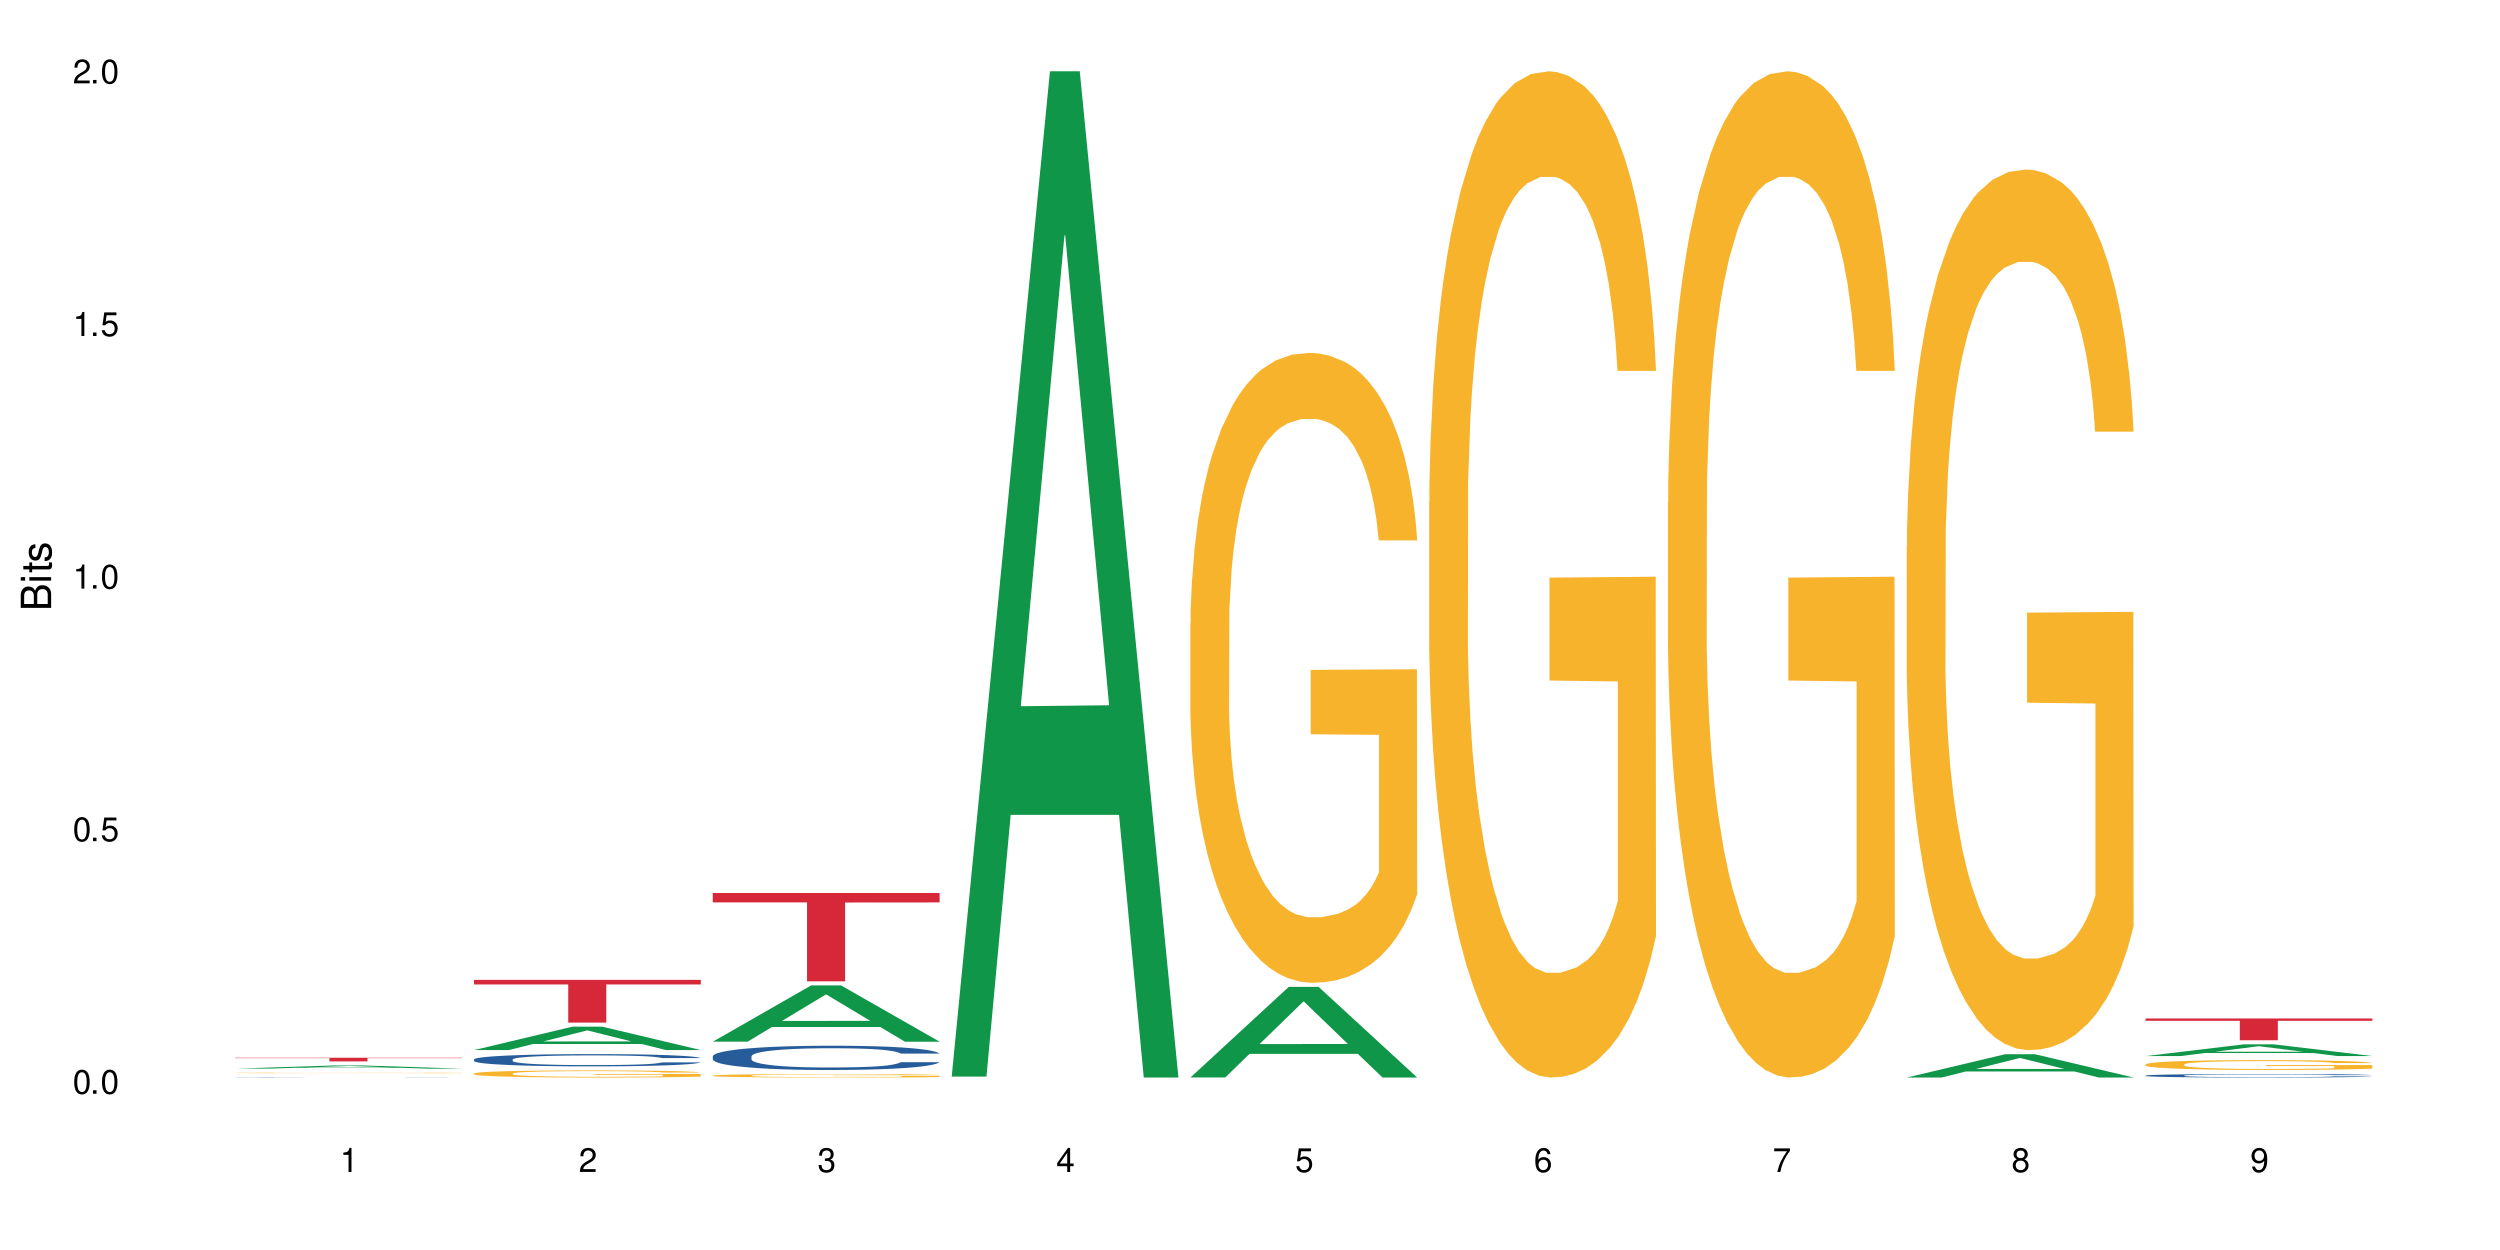
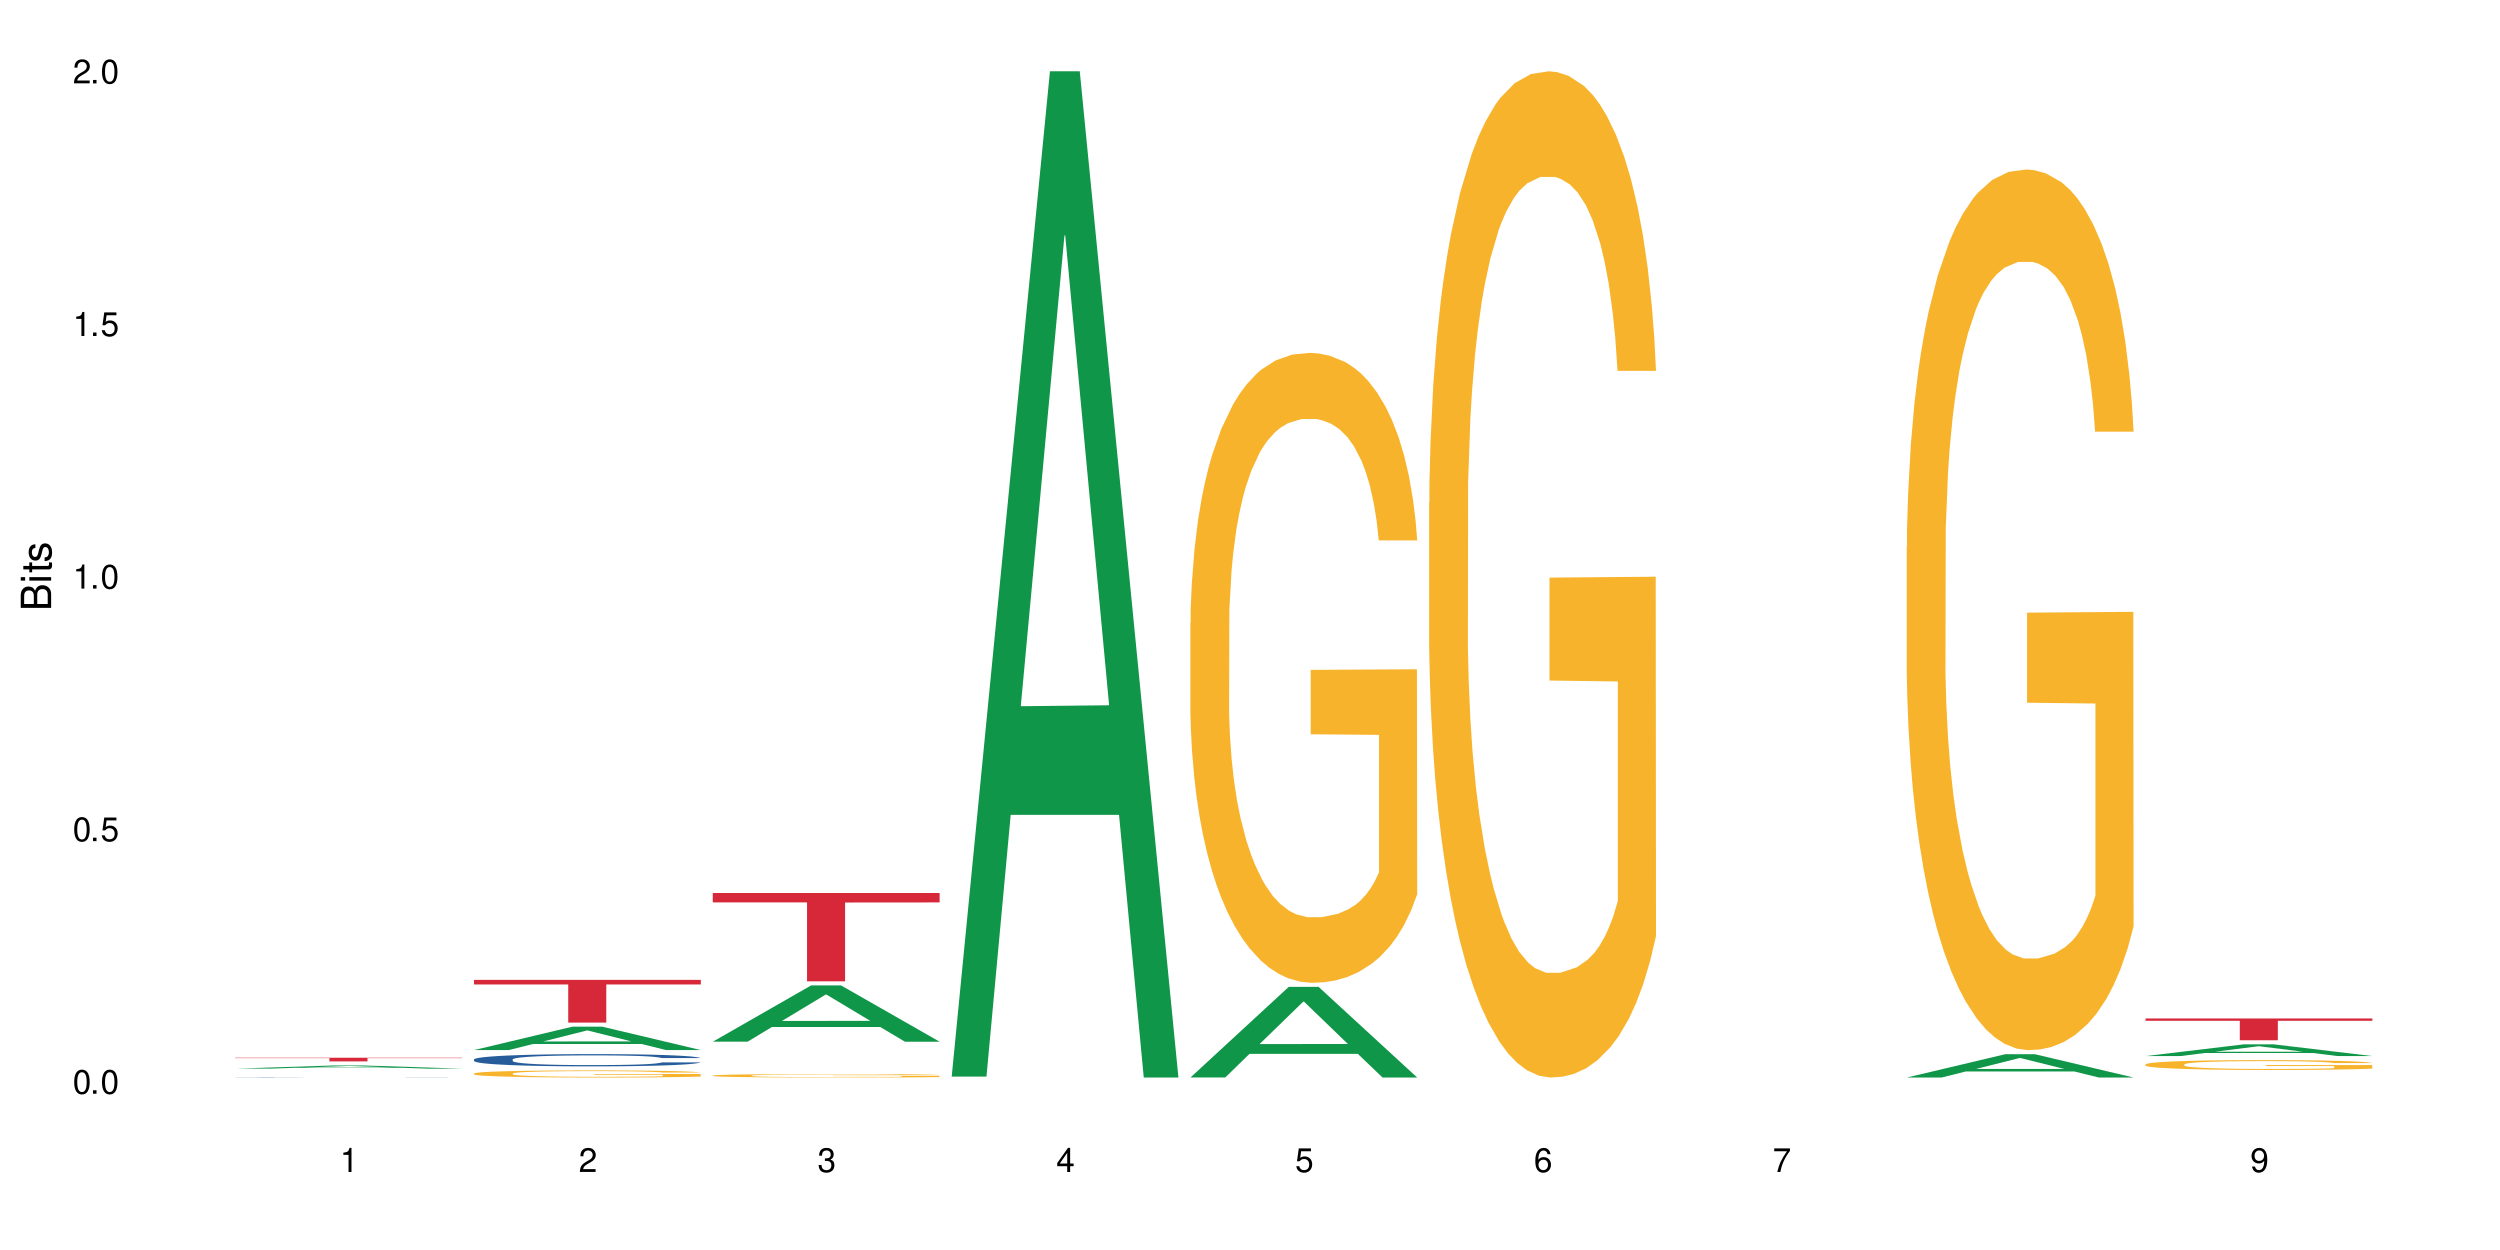
<svg xmlns="http://www.w3.org/2000/svg" xmlns:xlink="http://www.w3.org/1999/xlink" width="720" height="360" viewBox="0 0 720 360">
  <defs>
    <g>
      <g id="glyph-0-0">
</g>
      <g id="glyph-0-1">
        <path d="M 2.641 -6.938 C 2 -6.938 1.422 -6.656 1.078 -6.172 C 0.641 -5.562 0.406 -4.641 0.406 -3.359 C 0.406 -1.016 1.188 0.219 2.641 0.219 C 4.078 0.219 4.859 -1.016 4.859 -3.297 C 4.859 -4.641 4.656 -5.547 4.203 -6.172 C 3.844 -6.656 3.281 -6.938 2.641 -6.938 Z M 2.641 -6.188 C 3.547 -6.188 4 -5.25 4 -3.375 C 4 -1.406 3.562 -0.484 2.625 -0.484 C 1.734 -0.484 1.281 -1.438 1.281 -3.344 C 1.281 -5.25 1.734 -6.188 2.641 -6.188 Z M 2.641 -6.188 " />
      </g>
      <g id="glyph-0-2">
        <path d="M 1.828 -1 L 0.828 -1 L 0.828 0 L 1.828 0 Z M 1.828 -1 " />
      </g>
      <g id="glyph-0-3">
        <path d="M 4.562 -6.797 L 1.062 -6.797 L 0.547 -3.094 L 1.328 -3.094 C 1.719 -3.562 2.047 -3.734 2.578 -3.734 C 3.484 -3.734 4.062 -3.109 4.062 -2.094 C 4.062 -1.125 3.484 -0.531 2.578 -0.531 C 1.828 -0.531 1.375 -0.906 1.188 -1.672 L 0.328 -1.672 C 0.453 -1.109 0.547 -0.844 0.75 -0.594 C 1.125 -0.078 1.828 0.219 2.594 0.219 C 3.969 0.219 4.922 -0.781 4.922 -2.219 C 4.922 -3.562 4.031 -4.484 2.719 -4.484 C 2.25 -4.484 1.859 -4.359 1.469 -4.062 L 1.734 -5.969 L 4.562 -5.969 Z M 4.562 -6.797 " />
      </g>
      <g id="glyph-0-4">
        <path d="M 2.484 -4.938 L 2.484 0 L 3.328 0 L 3.328 -6.938 L 2.766 -6.938 C 2.469 -5.875 2.281 -5.734 0.984 -5.562 L 0.984 -4.938 Z M 2.484 -4.938 " />
      </g>
      <g id="glyph-0-5">
        <path d="M 4.859 -0.828 L 1.281 -0.828 C 1.359 -1.406 1.672 -1.781 2.5 -2.281 L 3.469 -2.828 C 4.406 -3.344 4.906 -4.062 4.906 -4.906 C 4.906 -5.484 4.672 -6.031 4.266 -6.406 C 3.859 -6.766 3.375 -6.938 2.719 -6.938 C 1.859 -6.938 1.219 -6.625 0.844 -6.031 C 0.609 -5.672 0.5 -5.234 0.484 -4.531 L 1.328 -4.531 C 1.359 -5.016 1.406 -5.281 1.531 -5.516 C 1.75 -5.938 2.188 -6.203 2.703 -6.203 C 3.469 -6.203 4.031 -5.641 4.031 -4.891 C 4.031 -4.344 3.719 -3.859 3.125 -3.516 L 2.234 -3 C 0.812 -2.172 0.406 -1.531 0.328 -0.016 L 4.859 -0.016 Z M 4.859 -0.828 " />
      </g>
      <g id="glyph-0-6">
        <path d="M 2.125 -3.188 L 2.578 -3.188 C 3.5 -3.188 3.984 -2.766 3.984 -1.922 C 3.984 -1.062 3.469 -0.531 2.594 -0.531 C 1.656 -0.531 1.203 -1 1.156 -2.016 L 0.312 -2.016 C 0.344 -1.453 0.438 -1.094 0.609 -0.781 C 0.953 -0.109 1.625 0.219 2.547 0.219 C 3.953 0.219 4.859 -0.625 4.859 -1.938 C 4.859 -2.828 4.516 -3.297 3.703 -3.594 C 4.344 -3.844 4.656 -4.328 4.656 -5.031 C 4.656 -6.219 3.875 -6.938 2.578 -6.938 C 1.203 -6.938 0.484 -6.172 0.453 -4.703 L 1.297 -4.703 C 1.312 -5.125 1.344 -5.359 1.453 -5.578 C 1.641 -5.969 2.062 -6.203 2.594 -6.203 C 3.344 -6.203 3.797 -5.75 3.797 -5 C 3.797 -4.516 3.609 -4.219 3.25 -4.047 C 3.016 -3.953 2.703 -3.922 2.125 -3.906 Z M 2.125 -3.188 " />
      </g>
      <g id="glyph-0-7">
        <path d="M 3.141 -1.672 L 3.141 0 L 3.984 0 L 3.984 -1.672 L 4.984 -1.672 L 4.984 -2.438 L 3.984 -2.438 L 3.984 -6.938 L 3.359 -6.938 L 0.266 -2.578 L 0.266 -1.672 Z M 3.141 -2.438 L 1 -2.438 L 3.141 -5.5 Z M 3.141 -2.438 " />
      </g>
      <g id="glyph-0-8">
        <path d="M 4.781 -5.125 C 4.609 -6.266 3.891 -6.938 2.844 -6.938 C 2.094 -6.938 1.422 -6.578 1.031 -5.953 C 0.594 -5.266 0.406 -4.422 0.406 -3.172 C 0.406 -2 0.578 -1.25 0.984 -0.641 C 1.359 -0.078 1.953 0.219 2.703 0.219 C 3.984 0.219 4.922 -0.75 4.922 -2.094 C 4.922 -3.375 4.062 -4.281 2.844 -4.281 C 2.172 -4.281 1.641 -4.031 1.281 -3.516 C 1.281 -5.234 1.828 -6.188 2.797 -6.188 C 3.391 -6.188 3.797 -5.797 3.938 -5.125 Z M 2.734 -3.531 C 3.547 -3.531 4.062 -2.953 4.062 -2.031 C 4.062 -1.156 3.484 -0.531 2.703 -0.531 C 1.922 -0.531 1.328 -1.188 1.328 -2.078 C 1.328 -2.938 1.906 -3.531 2.734 -3.531 Z M 2.734 -3.531 " />
      </g>
      <g id="glyph-0-9">
        <path d="M 4.984 -6.797 L 0.438 -6.797 L 0.438 -5.969 L 4.109 -5.969 C 2.5 -3.656 1.828 -2.234 1.328 0 L 2.219 0 C 2.594 -2.172 3.453 -4.047 4.984 -6.094 Z M 4.984 -6.797 " />
      </g>
      <g id="glyph-0-10">
-         <path d="M 3.75 -3.656 C 4.469 -4.094 4.688 -4.438 4.688 -5.078 C 4.688 -6.172 3.844 -6.938 2.641 -6.938 C 1.438 -6.938 0.594 -6.172 0.594 -5.094 C 0.594 -4.438 0.812 -4.094 1.516 -3.656 C 0.734 -3.266 0.359 -2.703 0.359 -1.922 C 0.359 -0.656 1.281 0.219 2.641 0.219 C 3.984 0.219 4.922 -0.656 4.922 -1.922 C 4.922 -2.703 4.531 -3.266 3.75 -3.656 Z M 2.641 -6.188 C 3.359 -6.188 3.812 -5.75 3.812 -5.062 C 3.812 -4.406 3.344 -3.984 2.641 -3.984 C 1.922 -3.984 1.453 -4.406 1.453 -5.078 C 1.453 -5.75 1.922 -6.188 2.641 -6.188 Z M 2.641 -3.266 C 3.484 -3.266 4.062 -2.719 4.062 -1.906 C 4.062 -1.078 3.484 -0.531 2.625 -0.531 C 1.797 -0.531 1.219 -1.094 1.219 -1.906 C 1.219 -2.719 1.781 -3.266 2.641 -3.266 Z M 2.641 -3.266 " />
-       </g>
+         </g>
      <g id="glyph-0-11">
        <path d="M 0.516 -1.578 C 0.672 -0.453 1.406 0.219 2.438 0.219 C 3.188 0.219 3.859 -0.141 4.266 -0.766 C 4.688 -1.453 4.891 -2.297 4.891 -3.547 C 4.891 -4.719 4.703 -5.453 4.312 -6.078 C 3.938 -6.641 3.344 -6.938 2.594 -6.938 C 1.297 -6.938 0.359 -5.969 0.359 -4.625 C 0.359 -3.344 1.234 -2.453 2.453 -2.453 C 3.094 -2.453 3.578 -2.672 4.016 -3.203 C 4 -1.484 3.469 -0.531 2.5 -0.531 C 1.906 -0.531 1.484 -0.906 1.359 -1.578 Z M 2.578 -6.203 C 3.375 -6.203 3.969 -5.531 3.969 -4.641 C 3.969 -3.797 3.391 -3.188 2.547 -3.188 C 1.734 -3.188 1.234 -3.766 1.234 -4.688 C 1.234 -5.562 1.797 -6.203 2.578 -6.203 Z M 2.578 -6.203 " />
      </g>
      <g id="glyph-1-0">
</g>
      <g id="glyph-1-1">
        <path d="M 0 -0.953 L 0 -4.891 C 0 -5.719 -0.234 -6.344 -0.734 -6.797 C -1.188 -7.234 -1.812 -7.469 -2.5 -7.469 C -3.547 -7.469 -4.188 -7 -4.625 -5.875 C -4.984 -6.688 -5.625 -7.094 -6.531 -7.094 C -7.172 -7.094 -7.734 -6.859 -8.141 -6.391 C -8.562 -5.922 -8.75 -5.344 -8.75 -4.5 L -8.75 -0.953 Z M -4.984 -2.062 L -7.766 -2.062 L -7.766 -4.219 C -7.766 -4.844 -7.688 -5.203 -7.453 -5.5 C -7.219 -5.812 -6.859 -5.969 -6.375 -5.969 C -5.891 -5.969 -5.531 -5.812 -5.297 -5.5 C -5.062 -5.203 -4.984 -4.844 -4.984 -4.219 Z M -0.984 -2.062 L -4 -2.062 L -4 -4.781 C -4 -5.766 -3.438 -6.359 -2.484 -6.359 C -1.547 -6.359 -0.984 -5.766 -0.984 -4.781 Z M -0.984 -2.062 " />
      </g>
      <g id="glyph-1-2">
        <path d="M -6.281 -1.797 L -6.281 -0.797 L 0 -0.797 L 0 -1.797 Z M -8.75 -1.797 L -8.75 -0.797 L -7.484 -0.797 L -7.484 -1.797 Z M -8.75 -1.797 " />
      </g>
      <g id="glyph-1-3">
        <path d="M -6.281 -3.047 L -6.281 -2.016 L -8.016 -2.016 L -8.016 -1.016 L -6.281 -1.016 L -6.281 -0.172 L -5.469 -0.172 L -5.469 -1.016 L -0.719 -1.016 C -0.078 -1.016 0.281 -1.453 0.281 -2.234 C 0.281 -2.5 0.25 -2.719 0.188 -3.047 L -0.641 -3.047 C -0.609 -2.906 -0.594 -2.766 -0.594 -2.562 C -0.594 -2.141 -0.719 -2.016 -1.156 -2.016 L -5.469 -2.016 L -5.469 -3.047 Z M -6.281 -3.047 " />
      </g>
      <g id="glyph-1-4">
        <path d="M -4.531 -5.25 C -5.766 -5.25 -6.469 -4.422 -6.469 -2.969 C -6.469 -1.516 -5.719 -0.562 -4.547 -0.562 C -3.562 -0.562 -3.094 -1.062 -2.734 -2.562 L -2.516 -3.484 C -2.344 -4.188 -2.094 -4.469 -1.641 -4.469 C -1.047 -4.469 -0.641 -3.875 -0.641 -3 C -0.641 -2.453 -0.797 -2 -1.062 -1.75 C -1.25 -1.594 -1.422 -1.531 -1.875 -1.469 L -1.875 -0.406 C -0.422 -0.453 0.281 -1.266 0.281 -2.922 C 0.281 -4.5 -0.5 -5.516 -1.719 -5.516 C -2.656 -5.516 -3.172 -4.984 -3.469 -3.734 L -3.703 -2.766 C -3.891 -1.953 -4.156 -1.609 -4.594 -1.609 C -5.188 -1.609 -5.547 -2.125 -5.547 -2.938 C -5.547 -3.75 -5.203 -4.172 -4.531 -4.203 Z M -4.531 -5.25 " />
      </g>
    </g>
  </defs>
  <rect x="-72" y="-36" width="864" height="432" fill="rgb(100%, 100%, 100%)" fill-opacity="1" />
  <path fill-rule="nonzero" fill="rgb(6.275%, 58.824%, 28.235%)" fill-opacity="1" d="M 67.73 307.766 L 67.801 307.766 L 96.07 306.852 L 104.656 306.852 L 133.066 307.77 L 123.082 307.77 L 115.965 307.527 L 84.762 307.527 L 77.781 307.766 L 67.73 307.766 L 87.766 307.43 L 113.102 307.43 L 100.469 307 L 100.328 307 L 100.188 307.004 L 87.695 307.43 L 87.766 307.43 Z M 67.73 307.766 " />
  <path fill-rule="nonzero" fill="rgb(14.51%, 36.078%, 60%)" fill-opacity="1" d="M 67.73 310.285 L 67.812 310.285 L 67.812 310.281 L 68.051 310.281 L 68.605 310.277 L 69.164 310.273 L 70.598 310.27 L 72.59 310.266 L 74.664 310.262 L 76.176 310.262 L 77.531 310.258 L 80.637 310.254 L 84.781 310.254 L 87.41 310.25 L 114.82 310.25 L 118.562 310.254 L 123.426 310.254 L 125.816 310.258 L 127.648 310.262 L 128.922 310.262 L 130.355 310.266 L 131.629 310.27 L 132.586 310.273 L 133.066 310.277 L 121.91 310.277 L 121.352 310.273 L 120.715 310.27 L 119.52 310.266 L 118.324 310.266 L 116.652 310.262 L 113.066 310.262 L 111.234 310.258 L 91.234 310.258 L 89.562 310.262 L 86.215 310.262 L 84.543 310.266 L 83.348 310.266 L 81.992 310.27 L 81.195 310.273 L 80.48 310.273 L 79.84 310.277 L 79.363 310.277 L 79.043 310.281 L 78.887 310.285 L 78.887 310.297 L 79.043 310.301 L 79.441 310.301 L 80.48 310.309 L 81.992 310.312 L 83.746 310.316 L 86.375 310.316 L 87.648 310.32 L 92.512 310.32 L 94.184 310.324 L 110.199 310.324 L 113.145 310.32 L 116.57 310.32 L 117.766 310.316 L 118.562 310.316 L 119.758 310.312 L 120.715 310.312 L 121.434 310.309 L 121.91 310.305 L 133.066 310.305 L 132.586 310.309 L 131.871 310.312 L 131.152 310.312 L 130.039 310.316 L 128.762 310.32 L 126.93 310.32 L 125.418 310.324 L 123.426 310.324 L 121.59 310.328 L 116.652 310.328 L 114.738 310.332 L 91.555 310.332 L 87.492 310.328 L 82.23 310.328 L 80.238 310.324 L 78.008 310.324 L 75.141 310.32 L 73.387 310.316 L 72.191 310.316 L 70.84 310.312 L 69.883 310.309 L 68.766 310.305 L 67.969 310.301 L 67.73 310.297 Z M 67.73 310.285 " />
-   <path fill-rule="nonzero" fill="rgb(96.863%, 70.196%, 16.863%)" fill-opacity="1" d="M 67.73 308.996 L 67.812 308.996 L 68.129 308.988 L 68.926 308.98 L 69.961 308.973 L 71.078 308.965 L 71.793 308.965 L 72.988 308.961 L 74.023 308.957 L 76.656 308.949 L 80 308.945 L 81.832 308.941 L 83.906 308.938 L 88.207 308.938 L 92.352 308.934 L 97.051 308.934 L 102.23 308.93 L 104.621 308.934 L 114.898 308.934 L 116.891 308.938 L 118.961 308.938 L 121.512 308.941 L 123.902 308.945 L 125.816 308.949 L 127.727 308.953 L 129.32 308.957 L 130.676 308.961 L 131.871 308.969 L 132.586 308.973 L 133.066 308.977 L 121.988 308.977 L 121.352 308.973 L 120.637 308.969 L 117.051 308.957 L 114.82 308.953 L 112.906 308.953 L 110.516 308.949 L 92.113 308.949 L 89.879 308.953 L 88.527 308.953 L 87.73 308.957 L 85.34 308.961 L 83.746 308.965 L 82.871 308.965 L 81.754 308.973 L 80.957 308.977 L 80.082 308.98 L 79.602 308.984 L 78.965 308.992 L 78.887 309.02 L 79.602 309.031 L 80.238 309.035 L 82.152 309.043 L 83.824 309.051 L 85.258 309.055 L 86.375 309.055 L 88.527 309.059 L 89.402 309.062 L 91.473 309.062 L 93.625 309.066 L 98.246 309.066 L 101.434 309.07 L 105.496 309.07 L 110.277 309.066 L 116.73 309.066 L 118.406 309.062 L 119.602 309.062 L 120.715 309.059 L 122.07 309.059 L 122.07 309.023 L 102.391 309.023 L 102.391 309.008 L 132.984 309.008 L 133.066 309.062 L 131.391 309.066 L 129.32 309.07 L 127.328 309.074 L 125.258 309.074 L 122.309 309.078 L 119.918 309.082 L 112.906 309.082 L 109.402 309.086 L 99.363 309.086 L 95.855 309.082 L 90.52 309.082 L 87.969 309.078 L 84.781 309.078 L 82.711 309.074 L 78.406 309.066 L 76.496 309.062 L 75.219 309.062 L 73.945 309.059 L 72.59 309.055 L 71.316 309.047 L 70.359 309.043 L 69.484 309.039 L 68.848 309.035 L 68.211 309.027 L 67.891 309.023 L 67.73 309.02 Z M 67.73 308.996 " />
  <path fill-rule="nonzero" fill="rgb(83.922%, 15.686%, 22.353%)" fill-opacity="1" d="M 67.73 304.633 L 133.066 304.633 L 133.066 304.746 L 105.836 304.746 L 105.836 305.688 L 94.879 305.688 L 94.879 304.75 L 94.723 304.746 L 67.73 304.746 Z M 67.73 304.633 " />
  <path fill-rule="nonzero" fill="rgb(6.275%, 58.824%, 28.235%)" fill-opacity="1" d="M 136.504 302.418 L 136.574 302.41 L 164.844 295.68 L 173.43 295.68 L 201.836 302.422 L 191.855 302.422 L 184.738 300.664 L 153.535 300.664 L 146.555 302.418 L 136.504 302.418 L 156.535 299.934 L 181.875 299.93 L 169.242 296.781 L 169.102 296.773 L 168.961 296.793 L 156.469 299.93 L 156.535 299.934 Z M 136.504 302.418 " />
  <path fill-rule="nonzero" fill="rgb(14.51%, 36.078%, 60%)" fill-opacity="1" d="M 136.504 305.121 L 136.582 305.117 L 136.582 305.039 L 136.824 304.918 L 137.379 304.762 L 137.938 304.656 L 139.371 304.465 L 141.363 304.281 L 143.434 304.141 L 144.949 304.059 L 146.305 303.992 L 149.41 303.875 L 151.402 303.812 L 153.555 303.758 L 156.184 303.703 L 158.098 303.672 L 162.398 303.621 L 165.586 303.598 L 168.055 303.586 L 173.395 303.586 L 176.582 303.602 L 178.891 303.617 L 181.441 303.641 L 183.594 303.672 L 187.336 303.742 L 190.684 303.832 L 192.195 303.883 L 194.586 303.984 L 196.418 304.082 L 197.695 304.164 L 199.129 304.281 L 200.402 304.43 L 201.359 304.594 L 201.836 304.73 L 190.684 304.73 L 190.125 304.602 L 189.488 304.504 L 188.293 304.371 L 187.098 304.277 L 185.426 304.184 L 183.91 304.121 L 181.84 304.062 L 180.008 304.023 L 178.094 303.992 L 176.262 303.973 L 172.758 303.953 L 168.691 303.953 L 167.18 303.961 L 164.07 303.988 L 162.398 304.008 L 160.008 304.055 L 158.336 304.098 L 156.344 304.16 L 154.988 304.215 L 153.316 304.301 L 152.121 304.375 L 150.766 304.48 L 149.969 304.559 L 149.25 304.648 L 148.613 304.758 L 148.137 304.867 L 147.816 304.988 L 147.66 305.105 L 147.66 305.602 L 147.816 305.719 L 148.215 305.855 L 149.25 306.051 L 150.766 306.223 L 152.52 306.355 L 154.191 306.453 L 155.148 306.5 L 156.422 306.551 L 158.414 306.613 L 161.281 306.68 L 162.957 306.703 L 165.504 306.73 L 168.137 306.742 L 171.641 306.742 L 174.746 306.73 L 176.82 306.715 L 178.973 306.688 L 181.918 306.633 L 183.75 306.582 L 185.344 306.52 L 186.539 306.461 L 187.336 306.41 L 188.531 306.309 L 189.488 306.199 L 190.203 306.086 L 190.684 305.977 L 201.836 305.977 L 201.359 306.105 L 200.645 306.23 L 199.926 306.324 L 198.809 306.438 L 197.535 306.539 L 195.703 306.648 L 194.188 306.723 L 192.195 306.805 L 190.363 306.867 L 188.371 306.922 L 185.426 306.984 L 183.512 307.016 L 181.441 307.047 L 178.973 307.07 L 175.863 307.094 L 172.516 307.105 L 169.41 307.109 L 166.062 307.105 L 163.594 307.09 L 160.328 307.062 L 156.262 307.004 L 153.316 306.941 L 151.004 306.883 L 149.012 306.816 L 146.781 306.73 L 143.914 306.59 L 142.16 306.48 L 140.965 306.391 L 139.609 306.262 L 138.656 306.152 L 137.539 305.969 L 136.742 305.742 L 136.504 305.566 Z M 136.504 305.121 " />
  <path fill-rule="nonzero" fill="rgb(96.863%, 70.196%, 16.863%)" fill-opacity="1" d="M 136.504 309.156 L 136.582 309.152 L 136.582 309.117 L 136.902 309.031 L 137.699 308.914 L 138.734 308.82 L 139.852 308.742 L 140.566 308.703 L 141.762 308.648 L 142.797 308.605 L 145.426 308.523 L 148.773 308.445 L 150.605 308.41 L 152.68 308.379 L 155.625 308.344 L 156.98 308.328 L 161.125 308.297 L 165.824 308.281 L 171.004 308.273 L 173.395 308.277 L 176.66 308.285 L 181.121 308.305 L 183.672 308.324 L 185.664 308.344 L 187.734 308.367 L 190.285 308.402 L 192.676 308.449 L 194.586 308.492 L 196.5 308.551 L 198.094 308.609 L 199.449 308.676 L 200.645 308.754 L 201.359 308.82 L 201.836 308.887 L 190.762 308.887 L 190.125 308.82 L 189.41 308.77 L 188.215 308.707 L 187.02 308.664 L 185.824 308.629 L 183.594 308.578 L 181.68 308.547 L 179.289 308.523 L 176.98 308.504 L 174.348 308.492 L 168.535 308.492 L 164.707 308.504 L 162.477 308.52 L 160.883 308.535 L 158.652 308.562 L 157.301 308.586 L 156.504 308.598 L 154.113 308.656 L 152.52 308.711 L 151.641 308.746 L 150.527 308.801 L 149.73 308.852 L 148.852 308.93 L 148.375 308.984 L 147.738 309.113 L 147.66 309.449 L 147.898 309.523 L 148.375 309.598 L 149.012 309.668 L 149.969 309.738 L 150.926 309.793 L 152.598 309.867 L 154.031 309.914 L 155.148 309.945 L 157.301 309.996 L 158.176 310.016 L 160.246 310.047 L 162.398 310.074 L 165.027 310.098 L 167.02 310.109 L 170.207 310.117 L 174.27 310.117 L 179.051 310.105 L 182.078 310.094 L 184.148 310.078 L 185.504 310.062 L 187.176 310.043 L 188.371 310.023 L 189.488 310.004 L 190.844 309.973 L 190.844 309.523 L 171.164 309.52 L 171.164 309.309 L 201.758 309.309 L 201.836 310.043 L 200.164 310.094 L 198.094 310.145 L 196.102 310.18 L 194.031 310.211 L 191.082 310.246 L 188.691 310.27 L 185.027 310.297 L 181.68 310.312 L 178.176 310.324 L 175.066 310.332 L 171.402 310.332 L 168.137 310.328 L 164.629 310.316 L 161.84 310.301 L 159.289 310.285 L 156.742 310.258 L 153.555 310.219 L 151.484 310.188 L 149.332 310.148 L 147.18 310.102 L 145.27 310.051 L 143.992 310.012 L 142.719 309.965 L 141.363 309.91 L 140.09 309.844 L 139.133 309.789 L 138.258 309.723 L 137.617 309.66 L 136.98 309.574 L 136.664 309.508 L 136.504 309.449 Z M 136.504 309.156 " />
  <path fill-rule="nonzero" fill="rgb(83.922%, 15.686%, 22.353%)" fill-opacity="1" d="M 136.504 282.203 L 201.836 282.203 L 201.836 283.523 L 174.609 283.535 L 174.609 294.516 L 163.652 294.516 L 163.652 283.547 L 163.496 283.523 L 136.504 283.523 Z M 136.504 282.203 " />
  <path fill-rule="nonzero" fill="rgb(6.275%, 58.824%, 28.235%)" fill-opacity="1" d="M 205.277 299.996 L 205.348 299.98 L 233.617 283.793 L 242.203 283.793 L 270.609 300.012 L 260.629 300.012 L 253.508 295.777 L 222.309 295.777 L 215.328 299.996 L 205.277 299.996 L 225.309 294.027 L 250.648 294.012 L 238.012 286.441 L 237.875 286.426 L 237.734 286.473 L 225.238 294.012 L 225.309 294.027 Z M 205.277 299.996 " />
-   <path fill-rule="nonzero" fill="rgb(14.51%, 36.078%, 60%)" fill-opacity="1" d="M 205.277 304.215 L 205.355 304.207 L 205.355 304.055 L 205.594 303.812 L 206.152 303.504 L 206.711 303.293 L 208.145 302.918 L 210.137 302.555 L 212.207 302.273 L 213.723 302.105 L 215.078 301.98 L 218.184 301.742 L 220.176 301.621 L 222.328 301.512 L 224.957 301.406 L 226.867 301.34 L 231.172 301.238 L 234.359 301.195 L 236.828 301.176 L 242.168 301.176 L 245.352 301.199 L 247.664 301.234 L 250.215 301.285 L 252.363 301.34 L 256.109 301.48 L 259.457 301.66 L 260.969 301.762 L 263.359 301.961 L 265.191 302.152 L 266.469 302.316 L 267.902 302.555 L 269.176 302.84 L 270.133 303.168 L 270.609 303.441 L 259.457 303.441 L 258.898 303.188 L 258.262 302.988 L 257.066 302.727 L 255.871 302.543 L 254.195 302.355 L 252.684 302.234 L 250.613 302.113 L 248.777 302.035 L 246.867 301.98 L 245.035 301.941 L 241.527 301.902 L 237.465 301.902 L 235.953 301.914 L 232.844 301.965 L 231.172 302.012 L 228.781 302.102 L 227.109 302.184 L 225.117 302.312 L 223.762 302.422 L 222.09 302.586 L 220.895 302.734 L 219.539 302.945 L 218.742 303.102 L 218.023 303.281 L 217.387 303.492 L 216.91 303.715 L 216.59 303.953 L 216.43 304.184 L 216.43 305.172 L 216.59 305.402 L 216.988 305.668 L 218.023 306.059 L 219.539 306.398 L 221.293 306.664 L 222.965 306.855 L 223.922 306.945 L 225.195 307.047 L 227.188 307.176 L 230.055 307.305 L 231.73 307.355 L 234.277 307.406 L 236.906 307.434 L 240.414 307.434 L 243.52 307.406 L 245.594 307.375 L 247.742 307.324 L 250.691 307.215 L 252.523 307.113 L 254.117 306.992 L 255.312 306.871 L 256.109 306.77 L 257.305 306.57 L 258.262 306.352 L 258.977 306.129 L 259.457 305.914 L 270.609 305.914 L 270.133 306.168 L 269.414 306.418 L 268.699 306.602 L 267.582 306.824 L 266.309 307.023 L 264.477 307.246 L 262.961 307.395 L 260.969 307.555 L 259.137 307.676 L 257.145 307.781 L 254.195 307.91 L 252.285 307.973 L 250.215 308.031 L 247.742 308.082 L 244.637 308.129 L 241.289 308.152 L 238.184 308.16 L 234.836 308.148 L 232.367 308.121 L 229.098 308.062 L 225.035 307.949 L 222.09 307.828 L 219.777 307.707 L 217.785 307.578 L 215.555 307.406 L 212.688 307.125 L 210.934 306.91 L 209.738 306.73 L 208.383 306.48 L 207.426 306.258 L 206.312 305.898 L 205.516 305.445 L 205.277 305.094 Z M 205.277 304.215 " />
  <path fill-rule="nonzero" fill="rgb(96.863%, 70.196%, 16.863%)" fill-opacity="1" d="M 205.277 309.754 L 205.355 309.754 L 205.355 309.734 L 205.676 309.695 L 206.473 309.637 L 207.508 309.59 L 208.621 309.555 L 209.34 309.535 L 210.535 309.508 L 211.57 309.488 L 214.199 309.445 L 217.547 309.406 L 219.379 309.391 L 221.449 309.375 L 224.398 309.355 L 225.754 309.352 L 229.895 309.336 L 234.598 309.328 L 239.777 309.324 L 242.168 309.324 L 245.434 309.328 L 249.895 309.34 L 252.445 309.348 L 254.438 309.355 L 256.508 309.367 L 259.059 309.387 L 261.449 309.41 L 263.359 309.43 L 265.273 309.457 L 266.867 309.488 L 268.219 309.52 L 269.414 309.559 L 270.133 309.59 L 270.609 309.625 L 259.535 309.625 L 258.898 309.59 L 258.18 309.566 L 256.984 309.535 L 254.594 309.496 L 252.363 309.473 L 250.453 309.457 L 248.062 309.445 L 245.75 309.438 L 243.121 309.43 L 237.305 309.43 L 233.48 309.438 L 231.25 309.441 L 229.656 309.449 L 227.426 309.465 L 226.07 309.477 L 225.273 309.484 L 222.883 309.512 L 221.293 309.539 L 220.414 309.555 L 219.301 309.582 L 218.504 309.605 L 217.625 309.645 L 217.148 309.672 L 216.512 309.734 L 216.43 309.898 L 216.672 309.934 L 217.148 309.973 L 217.785 310.008 L 218.742 310.043 L 219.699 310.066 L 221.371 310.105 L 222.805 310.129 L 223.922 310.145 L 226.07 310.168 L 226.949 310.176 L 229.02 310.191 L 231.172 310.207 L 233.801 310.219 L 235.793 310.223 L 238.98 310.227 L 243.043 310.227 L 247.824 310.223 L 250.852 310.215 L 252.922 310.207 L 254.277 310.199 L 255.949 310.191 L 257.145 310.18 L 258.262 310.172 L 259.613 310.156 L 259.613 309.934 L 239.934 309.934 L 239.934 309.832 L 270.531 309.832 L 270.609 310.191 L 268.938 310.215 L 266.867 310.238 L 264.875 310.258 L 262.801 310.273 L 259.855 310.289 L 257.465 310.301 L 253.801 310.316 L 250.453 310.324 L 246.945 310.328 L 243.84 310.332 L 236.906 310.332 L 233.402 310.324 L 230.613 310.316 L 228.062 310.309 L 225.516 310.297 L 222.328 310.277 L 220.254 310.262 L 218.105 310.242 L 215.953 310.219 L 214.039 310.195 L 212.766 310.176 L 211.492 310.152 L 210.137 310.125 L 208.863 310.094 L 207.906 310.066 L 207.027 310.031 L 206.391 310.004 L 205.754 309.961 L 205.438 309.93 L 205.277 309.898 Z M 205.277 309.754 " />
  <path fill-rule="nonzero" fill="rgb(83.922%, 15.686%, 22.353%)" fill-opacity="1" d="M 205.277 257.176 L 270.609 257.176 L 270.609 259.898 L 243.383 259.922 L 243.383 282.629 L 232.426 282.629 L 232.426 259.945 L 232.266 259.898 L 205.277 259.898 Z M 205.277 257.176 " />
  <path fill-rule="nonzero" fill="rgb(6.275%, 58.824%, 28.235%)" fill-opacity="1" d="M 274.051 310.059 L 274.117 309.789 L 302.387 20.527 L 310.973 20.527 L 339.383 310.332 L 329.402 310.332 L 322.281 234.684 L 291.082 234.684 L 284.102 310.059 L 274.051 310.059 L 294.082 203.391 L 319.422 203.117 L 306.785 67.875 L 306.645 67.602 L 306.508 68.418 L 294.012 203.117 L 294.082 203.391 Z M 274.051 310.059 " />
  <path fill-rule="nonzero" fill="rgb(6.275%, 58.824%, 28.235%)" fill-opacity="1" d="M 342.82 310.309 L 342.891 310.285 L 371.16 284.215 L 379.746 284.215 L 408.156 310.332 L 398.176 310.332 L 391.055 303.516 L 359.852 303.516 L 352.875 310.309 L 342.82 310.309 L 362.855 300.695 L 388.191 300.668 L 375.559 288.48 L 375.418 288.457 L 375.281 288.531 L 362.785 300.668 L 362.855 300.695 Z M 342.82 310.309 " />
  <path fill-rule="nonzero" fill="rgb(96.863%, 70.196%, 16.863%)" fill-opacity="1" d="M 342.82 179.332 L 342.902 179.164 L 342.902 175.852 L 343.219 168.395 L 344.016 158.125 L 345.051 149.672 L 346.168 143.047 L 346.887 139.566 L 348.082 134.598 L 349.117 130.949 L 351.746 123.496 L 355.094 116.535 L 356.926 113.555 L 358.996 110.738 L 361.945 107.59 L 363.297 106.43 L 367.441 103.777 L 372.141 102.121 L 377.32 101.625 L 379.711 101.789 L 382.977 102.453 L 387.441 104.277 L 389.988 105.934 L 391.98 107.59 L 394.055 109.742 L 396.602 113.059 L 398.992 117.035 L 400.906 121.012 L 402.816 125.98 L 404.41 131.281 L 405.766 137.082 L 406.961 144.039 L 407.68 149.84 L 408.156 155.637 L 397.082 155.637 L 396.445 149.84 L 395.727 145.367 L 394.531 139.898 L 393.336 135.922 L 392.141 132.773 L 389.91 128.465 L 387.996 125.816 L 385.609 123.496 L 383.297 122.004 L 380.668 121.012 L 379.074 120.68 L 374.852 120.68 L 371.027 121.84 L 368.797 123.164 L 367.203 124.488 L 364.973 126.977 L 363.617 128.965 L 362.82 130.289 L 360.43 135.426 L 358.836 140.062 L 357.961 143.211 L 356.844 148.184 L 356.047 152.656 L 355.172 159.281 L 354.695 164.254 L 354.055 175.52 L 353.977 205.344 L 354.215 211.641 L 354.695 218.434 L 355.332 224.398 L 356.285 230.691 L 357.242 235.496 L 358.918 241.961 L 360.352 246.266 L 361.465 249.082 L 363.617 253.559 L 364.492 255.047 L 366.566 258.031 L 368.715 260.352 L 371.344 262.34 L 373.336 263.332 L 376.523 264.16 L 380.59 264.16 L 385.367 263.168 L 388.395 261.84 L 390.469 260.516 L 391.824 259.355 L 393.496 257.535 L 394.691 255.879 L 395.805 254.055 L 397.16 251.238 L 397.16 211.641 L 377.48 211.473 L 377.48 192.918 L 408.074 192.75 L 408.156 257.535 L 406.484 262.008 L 404.41 266.316 L 402.418 269.629 L 400.348 272.445 L 397.398 275.594 L 395.008 277.582 L 391.344 279.902 L 387.996 281.391 L 384.492 282.387 L 381.387 282.883 L 377.719 283.051 L 374.453 282.719 L 370.949 281.723 L 368.16 280.398 L 365.609 278.742 L 363.059 276.586 L 359.871 273.109 L 357.801 270.293 L 355.648 266.812 L 353.5 262.672 L 351.586 258.195 L 350.312 254.719 L 349.035 250.742 L 347.684 245.77 L 346.406 240.137 L 345.449 235 L 344.574 229.203 L 343.938 223.734 L 343.301 216.277 L 342.98 210.312 L 342.82 205.176 Z M 342.82 179.332 " />
  <path fill-rule="nonzero" fill="rgb(96.863%, 70.196%, 16.863%)" fill-opacity="1" d="M 411.594 144.652 L 411.676 144.387 L 411.676 139.094 L 411.992 127.184 L 412.789 110.777 L 413.824 97.277 L 414.941 86.691 L 415.656 81.133 L 416.852 73.195 L 417.891 67.371 L 420.52 55.461 L 423.863 44.348 L 425.695 39.582 L 427.77 35.082 L 430.715 30.055 L 432.07 28.203 L 436.215 23.965 L 440.914 21.32 L 446.094 20.527 L 448.484 20.789 L 451.75 21.848 L 456.211 24.762 L 458.762 27.406 L 460.754 30.055 L 462.824 33.496 L 465.375 38.789 L 467.766 45.141 L 469.68 51.492 L 471.59 59.43 L 473.184 67.902 L 474.539 77.164 L 475.734 88.281 L 476.449 97.543 L 476.93 106.805 L 465.855 106.805 L 465.215 97.543 L 464.5 90.398 L 463.305 81.664 L 462.109 75.312 L 460.914 70.281 L 458.684 63.402 L 456.77 59.168 L 454.379 55.461 L 452.07 53.078 L 449.441 51.492 L 447.848 50.961 L 443.625 50.961 L 439.801 52.816 L 437.57 54.934 L 435.977 57.051 L 433.746 61.02 L 432.391 64.195 L 431.594 66.312 L 429.203 74.516 L 427.609 81.93 L 426.734 86.957 L 425.617 94.898 L 424.82 102.043 L 423.945 112.629 L 423.465 120.57 L 422.828 138.566 L 422.75 186.207 L 422.988 196.262 L 423.465 207.113 L 424.105 216.641 L 425.059 226.699 L 426.016 234.375 L 427.688 244.695 L 429.125 251.578 L 430.238 256.078 L 432.391 263.223 L 433.266 265.605 L 435.336 270.367 L 437.488 274.074 L 440.117 277.25 L 442.109 278.836 L 445.297 280.16 L 449.359 280.16 L 454.141 278.574 L 457.168 276.457 L 459.242 274.34 L 460.594 272.484 L 462.27 269.574 L 463.465 266.926 L 464.578 264.016 L 465.934 259.516 L 465.934 196.262 L 446.254 195.996 L 446.254 166.355 L 476.848 166.09 L 476.93 269.574 L 475.254 276.719 L 473.184 283.602 L 471.191 288.895 L 469.121 293.395 L 466.172 298.422 L 463.781 301.598 L 460.117 305.305 L 456.77 307.688 L 453.266 309.273 L 450.156 310.066 L 446.492 310.332 L 443.227 309.805 L 439.719 308.215 L 436.93 306.098 L 434.383 303.453 L 431.832 300.012 L 428.645 294.453 L 426.574 289.953 L 424.422 284.395 L 422.27 277.777 L 420.359 270.633 L 419.082 265.074 L 417.809 258.723 L 416.453 250.781 L 415.18 241.785 L 414.223 233.578 L 413.348 224.316 L 412.711 215.582 L 412.074 203.672 L 411.754 194.145 L 411.594 185.941 Z M 411.594 144.652 " />
-   <path fill-rule="nonzero" fill="rgb(96.863%, 70.196%, 16.863%)" fill-opacity="1" d="M 480.367 144.652 L 480.445 144.387 L 480.445 139.094 L 480.766 127.184 L 481.562 110.777 L 482.598 97.277 L 483.715 86.691 L 484.43 81.133 L 485.625 73.195 L 486.66 67.371 L 489.289 55.461 L 492.637 44.348 L 494.469 39.582 L 496.543 35.082 L 499.488 30.055 L 500.844 28.203 L 504.988 23.965 L 509.688 21.32 L 514.867 20.527 L 517.258 20.789 L 520.523 21.848 L 524.984 24.762 L 527.535 27.406 L 529.527 30.055 L 531.598 33.496 L 534.148 38.789 L 536.539 45.141 L 538.449 51.492 L 540.363 59.43 L 541.957 67.902 L 543.312 77.164 L 544.508 88.281 L 545.223 97.543 L 545.703 106.805 L 534.625 106.805 L 533.988 97.543 L 533.273 90.398 L 532.078 81.664 L 530.883 75.312 L 529.688 70.281 L 527.457 63.402 L 525.543 59.168 L 523.152 55.461 L 520.844 53.078 L 518.215 51.492 L 516.621 50.961 L 512.398 50.961 L 508.574 52.816 L 506.34 54.934 L 504.746 57.051 L 502.516 61.02 L 501.164 64.195 L 500.367 66.312 L 497.977 74.516 L 496.383 81.93 L 495.504 86.957 L 494.391 94.898 L 493.594 102.043 L 492.719 112.629 L 492.238 120.57 L 491.602 138.566 L 491.523 186.207 L 491.762 196.262 L 492.238 207.113 L 492.875 216.641 L 493.832 226.699 L 494.789 234.375 L 496.461 244.695 L 497.895 251.578 L 499.012 256.078 L 501.164 263.223 L 502.039 265.605 L 504.109 270.367 L 506.262 274.074 L 508.891 277.25 L 510.883 278.836 L 514.07 280.16 L 518.133 280.16 L 522.914 278.574 L 525.941 276.457 L 528.012 274.34 L 529.367 272.484 L 531.039 269.574 L 532.234 266.926 L 533.352 264.016 L 534.707 259.516 L 534.707 196.262 L 515.027 195.996 L 515.027 166.355 L 545.621 166.09 L 545.703 269.574 L 544.027 276.719 L 541.957 283.602 L 539.965 288.895 L 537.895 293.395 L 534.945 298.422 L 532.555 301.598 L 528.891 305.305 L 525.543 307.688 L 522.039 309.273 L 518.93 310.066 L 515.266 310.332 L 512 309.805 L 508.492 308.215 L 505.703 306.098 L 503.156 303.453 L 500.605 300.012 L 497.418 294.453 L 495.348 289.953 L 493.195 284.395 L 491.043 277.777 L 489.133 270.633 L 487.855 265.074 L 486.582 258.723 L 485.227 250.781 L 483.953 241.785 L 482.996 233.578 L 482.121 224.316 L 481.484 215.582 L 480.844 203.672 L 480.527 194.145 L 480.367 185.941 Z M 480.367 144.652 " />
  <path fill-rule="nonzero" fill="rgb(6.275%, 58.824%, 28.235%)" fill-opacity="1" d="M 549.141 310.324 L 549.211 310.32 L 577.48 303.617 L 586.066 303.617 L 614.473 310.332 L 604.492 310.332 L 597.371 308.578 L 566.172 308.578 L 559.191 310.324 L 549.141 310.324 L 569.172 307.855 L 594.512 307.848 L 581.875 304.715 L 581.738 304.707 L 581.598 304.727 L 569.102 307.848 L 569.172 307.855 Z M 549.141 310.324 " />
  <path fill-rule="nonzero" fill="rgb(96.863%, 70.196%, 16.863%)" fill-opacity="1" d="M 549.141 157.445 L 549.219 157.215 L 549.219 152.582 L 549.539 142.156 L 550.336 127.797 L 551.371 115.984 L 552.484 106.719 L 553.203 101.852 L 554.398 94.902 L 555.434 89.809 L 558.062 79.383 L 561.41 69.656 L 563.242 65.484 L 565.312 61.547 L 568.262 57.145 L 569.617 55.523 L 573.758 51.82 L 578.461 49.504 L 583.641 48.809 L 586.031 49.039 L 589.297 49.965 L 593.758 52.512 L 596.309 54.828 L 598.301 57.145 L 600.371 60.156 L 602.922 64.789 L 605.312 70.352 L 607.223 75.91 L 609.137 82.859 L 610.73 90.27 L 612.082 98.379 L 613.277 108.105 L 613.996 116.215 L 614.473 124.32 L 603.398 124.32 L 602.762 116.215 L 602.043 109.961 L 600.848 102.316 L 599.652 96.758 L 598.461 92.355 L 596.227 86.332 L 594.316 82.625 L 591.926 79.383 L 589.613 77.297 L 586.984 75.91 L 585.391 75.445 L 581.168 75.445 L 577.344 77.066 L 575.113 78.922 L 573.52 80.773 L 571.289 84.246 L 569.934 87.027 L 569.137 88.879 L 566.75 96.062 L 565.156 102.547 L 564.277 106.949 L 563.164 113.898 L 562.367 120.152 L 561.488 129.418 L 561.012 136.367 L 560.375 152.117 L 560.293 193.812 L 560.535 202.617 L 561.012 212.113 L 561.648 220.453 L 562.605 229.254 L 563.562 235.973 L 565.234 245.004 L 566.668 251.027 L 567.785 254.965 L 569.934 261.219 L 570.812 263.305 L 572.883 267.473 L 575.035 270.719 L 577.664 273.496 L 579.656 274.887 L 582.844 276.047 L 586.906 276.047 L 591.688 274.656 L 594.715 272.801 L 596.785 270.949 L 598.141 269.328 L 599.812 266.781 L 601.008 264.465 L 602.125 261.914 L 603.48 257.977 L 603.48 202.617 L 583.797 202.383 L 583.797 176.441 L 614.395 176.207 L 614.473 266.781 L 612.801 273.035 L 610.73 279.055 L 608.738 283.688 L 606.664 287.625 L 603.719 292.027 L 601.328 294.809 L 597.664 298.051 L 594.316 300.137 L 590.809 301.523 L 587.703 302.219 L 584.039 302.453 L 580.77 301.988 L 577.266 300.598 L 574.477 298.746 L 571.926 296.43 L 569.379 293.418 L 566.191 288.555 L 564.117 284.617 L 561.969 279.75 L 559.816 273.961 L 557.902 267.707 L 556.629 262.84 L 555.355 257.281 L 554 250.332 L 552.727 242.457 L 551.77 235.277 L 550.895 227.168 L 550.254 219.523 L 549.617 209.102 L 549.301 200.762 L 549.141 193.582 Z M 549.141 157.445 " />
  <path fill-rule="nonzero" fill="rgb(6.275%, 58.824%, 28.235%)" fill-opacity="1" d="M 617.914 304.148 L 617.98 304.145 L 646.25 300.77 L 654.836 300.77 L 683.246 304.152 L 673.266 304.152 L 666.145 303.27 L 634.945 303.27 L 627.965 304.148 L 617.914 304.148 L 637.945 302.902 L 663.285 302.898 L 650.648 301.32 L 650.512 301.316 L 650.371 301.328 L 637.875 302.898 L 637.945 302.902 Z M 617.914 304.148 " />
-   <path fill-rule="nonzero" fill="rgb(14.51%, 36.078%, 60%)" fill-opacity="1" d="M 617.914 309.758 L 617.992 309.758 L 617.992 309.734 L 618.23 309.699 L 618.789 309.652 L 619.348 309.625 L 620.781 309.57 L 622.773 309.516 L 624.844 309.473 L 626.359 309.449 L 627.711 309.434 L 630.82 309.398 L 632.812 309.379 L 634.965 309.363 L 637.594 309.348 L 639.504 309.34 L 643.809 309.324 L 646.996 309.316 L 657.988 309.316 L 660.301 309.324 L 662.852 309.332 L 665 309.34 L 668.746 309.359 L 672.094 309.387 L 673.605 309.398 L 675.996 309.43 L 677.828 309.457 L 679.102 309.48 L 680.539 309.516 L 681.812 309.559 L 682.77 309.605 L 683.246 309.645 L 672.094 309.645 L 671.535 309.609 L 670.898 309.578 L 669.703 309.539 L 668.508 309.512 L 666.832 309.488 L 665.32 309.469 L 663.246 309.453 L 661.414 309.441 L 659.504 309.434 L 657.672 309.426 L 654.164 309.422 L 648.586 309.422 L 645.48 309.43 L 643.809 309.438 L 641.418 309.449 L 639.742 309.461 L 637.75 309.48 L 636.398 309.496 L 634.723 309.52 L 633.527 309.543 L 632.176 309.57 L 631.379 309.594 L 630.66 309.621 L 630.023 309.652 L 629.547 309.684 L 629.227 309.719 L 629.066 309.754 L 629.066 309.898 L 629.227 309.93 L 629.625 309.969 L 630.66 310.027 L 632.176 310.074 L 633.926 310.113 L 635.602 310.145 L 636.559 310.156 L 637.832 310.172 L 639.824 310.188 L 642.691 310.207 L 644.363 310.215 L 646.914 310.223 L 649.543 310.227 L 653.051 310.227 L 656.156 310.223 L 658.227 310.219 L 660.379 310.211 L 663.328 310.195 L 665.16 310.18 L 666.754 310.164 L 667.949 310.145 L 668.746 310.129 L 669.941 310.102 L 670.898 310.07 L 671.613 310.035 L 672.094 310.004 L 683.246 310.004 L 682.77 310.043 L 682.051 310.078 L 681.336 310.105 L 680.219 310.137 L 678.945 310.168 L 677.113 310.199 L 675.598 310.223 L 673.605 310.242 L 671.773 310.262 L 669.781 310.277 L 666.832 310.297 L 664.922 310.305 L 662.852 310.312 L 660.379 310.32 L 657.273 310.328 L 653.926 310.332 L 647.473 310.332 L 645.004 310.328 L 641.734 310.32 L 637.672 310.301 L 634.723 310.285 L 632.414 310.266 L 630.422 310.246 L 628.191 310.223 L 625.324 310.184 L 623.57 310.148 L 622.375 310.125 L 621.02 310.086 L 620.062 310.055 L 618.949 310.004 L 618.152 309.938 L 617.914 309.887 Z M 617.914 309.758 " />
  <path fill-rule="nonzero" fill="rgb(96.863%, 70.196%, 16.863%)" fill-opacity="1" d="M 617.914 306.527 L 617.992 306.527 L 617.992 306.477 L 618.312 306.359 L 619.109 306.199 L 620.145 306.066 L 621.258 305.961 L 621.977 305.906 L 623.172 305.828 L 624.207 305.773 L 626.836 305.656 L 630.184 305.547 L 632.016 305.5 L 634.086 305.457 L 637.035 305.406 L 638.391 305.391 L 642.531 305.348 L 647.234 305.32 L 652.414 305.316 L 654.801 305.316 L 658.07 305.328 L 662.531 305.355 L 665.082 305.383 L 667.074 305.406 L 669.145 305.441 L 671.695 305.492 L 674.082 305.555 L 675.996 305.617 L 677.91 305.695 L 679.5 305.777 L 680.855 305.867 L 682.051 305.977 L 682.77 306.066 L 683.246 306.16 L 672.172 306.16 L 671.535 306.066 L 670.816 306 L 669.621 305.914 L 668.426 305.852 L 667.23 305.801 L 665 305.734 L 663.09 305.691 L 660.699 305.656 L 658.387 305.633 L 655.758 305.617 L 654.164 305.613 L 649.941 305.613 L 646.117 305.629 L 643.887 305.652 L 642.293 305.672 L 640.062 305.711 L 638.707 305.742 L 637.91 305.762 L 635.52 305.844 L 633.926 305.914 L 633.051 305.965 L 631.934 306.043 L 631.141 306.113 L 630.262 306.215 L 629.785 306.293 L 629.148 306.469 L 629.066 306.938 L 629.305 307.035 L 629.785 307.141 L 630.422 307.234 L 631.379 307.332 L 632.332 307.406 L 634.008 307.508 L 635.441 307.574 L 636.559 307.621 L 638.707 307.691 L 639.586 307.711 L 641.656 307.758 L 643.809 307.797 L 646.438 307.828 L 648.43 307.844 L 651.617 307.855 L 655.68 307.855 L 660.461 307.84 L 663.488 307.82 L 665.559 307.797 L 666.914 307.781 L 668.586 307.75 L 669.781 307.727 L 670.898 307.699 L 672.25 307.652 L 672.25 307.035 L 652.57 307.031 L 652.57 306.742 L 683.168 306.738 L 683.246 307.75 L 681.574 307.82 L 679.5 307.891 L 677.512 307.941 L 675.438 307.984 L 672.492 308.035 L 670.102 308.066 L 666.434 308.102 L 663.09 308.125 L 659.582 308.141 L 656.477 308.148 L 652.809 308.152 L 649.543 308.145 L 646.039 308.129 L 643.25 308.109 L 640.699 308.082 L 638.148 308.051 L 634.965 307.996 L 632.891 307.949 L 630.742 307.898 L 628.59 307.832 L 626.676 307.762 L 625.402 307.707 L 624.129 307.645 L 622.773 307.566 L 621.496 307.48 L 620.543 307.398 L 619.664 307.309 L 619.027 307.223 L 618.391 307.105 L 618.07 307.012 L 617.914 306.934 Z M 617.914 306.527 " />
  <path fill-rule="nonzero" fill="rgb(83.922%, 15.686%, 22.353%)" fill-opacity="1" d="M 617.914 293.312 L 683.246 293.312 L 683.246 293.988 L 656.016 293.992 L 656.016 299.605 L 645.062 299.605 L 645.062 294 L 644.902 293.988 L 617.914 293.988 Z M 617.914 293.312 " />
  <g fill="rgb(0%, 0%, 0%)" fill-opacity="1">
    <use xlink:href="#glyph-0-1" x="20.965" y="314.993" />
    <use xlink:href="#glyph-0-2" x="25.965" y="314.993" />
    <use xlink:href="#glyph-0-1" x="28.965" y="314.993" />
  </g>
  <g fill="rgb(0%, 0%, 0%)" fill-opacity="1">
    <use xlink:href="#glyph-0-1" x="20.965" y="242.251" />
    <use xlink:href="#glyph-0-2" x="25.965" y="242.251" />
    <use xlink:href="#glyph-0-3" x="28.965" y="242.251" />
  </g>
  <g fill="rgb(0%, 0%, 0%)" fill-opacity="1">
    <use xlink:href="#glyph-0-4" x="20.965" y="169.509" />
    <use xlink:href="#glyph-0-2" x="25.965" y="169.509" />
    <use xlink:href="#glyph-0-1" x="28.965" y="169.509" />
  </g>
  <g fill="rgb(0%, 0%, 0%)" fill-opacity="1">
    <use xlink:href="#glyph-0-4" x="20.965" y="96.767" />
    <use xlink:href="#glyph-0-2" x="25.965" y="96.767" />
    <use xlink:href="#glyph-0-3" x="28.965" y="96.767" />
  </g>
  <g fill="rgb(0%, 0%, 0%)" fill-opacity="1">
    <use xlink:href="#glyph-0-5" x="20.965" y="24.024" />
    <use xlink:href="#glyph-0-2" x="25.965" y="24.024" />
    <use xlink:href="#glyph-0-1" x="28.965" y="24.024" />
  </g>
  <g fill="rgb(0%, 0%, 0%)" fill-opacity="1">
    <use xlink:href="#glyph-0-4" x="97.898" y="337.532" />
  </g>
  <g fill="rgb(0%, 0%, 0%)" fill-opacity="1">
    <use xlink:href="#glyph-0-5" x="166.672" y="337.532" />
  </g>
  <g fill="rgb(0%, 0%, 0%)" fill-opacity="1">
    <use xlink:href="#glyph-0-6" x="235.445" y="337.532" />
  </g>
  <g fill="rgb(0%, 0%, 0%)" fill-opacity="1">
    <use xlink:href="#glyph-0-7" x="304.215" y="337.532" />
  </g>
  <g fill="rgb(0%, 0%, 0%)" fill-opacity="1">
    <use xlink:href="#glyph-0-3" x="372.988" y="337.532" />
  </g>
  <g fill="rgb(0%, 0%, 0%)" fill-opacity="1">
    <use xlink:href="#glyph-0-8" x="441.762" y="337.532" />
  </g>
  <g fill="rgb(0%, 0%, 0%)" fill-opacity="1">
    <use xlink:href="#glyph-0-9" x="510.535" y="337.532" />
  </g>
  <g fill="rgb(0%, 0%, 0%)" fill-opacity="1">
    <use xlink:href="#glyph-0-10" x="579.309" y="337.532" />
  </g>
  <g fill="rgb(0%, 0%, 0%)" fill-opacity="1">
    <use xlink:href="#glyph-0-11" x="648.078" y="337.532" />
  </g>
  <g fill="rgb(0%, 0%, 0%)" fill-opacity="1">
    <use xlink:href="#glyph-1-1" x="14.725" y="176.012" />
    <use xlink:href="#glyph-1-2" x="14.725" y="168.012" />
    <use xlink:href="#glyph-1-3" x="14.725" y="165.012" />
    <use xlink:href="#glyph-1-4" x="14.725" y="162.012" />
  </g>
</svg>